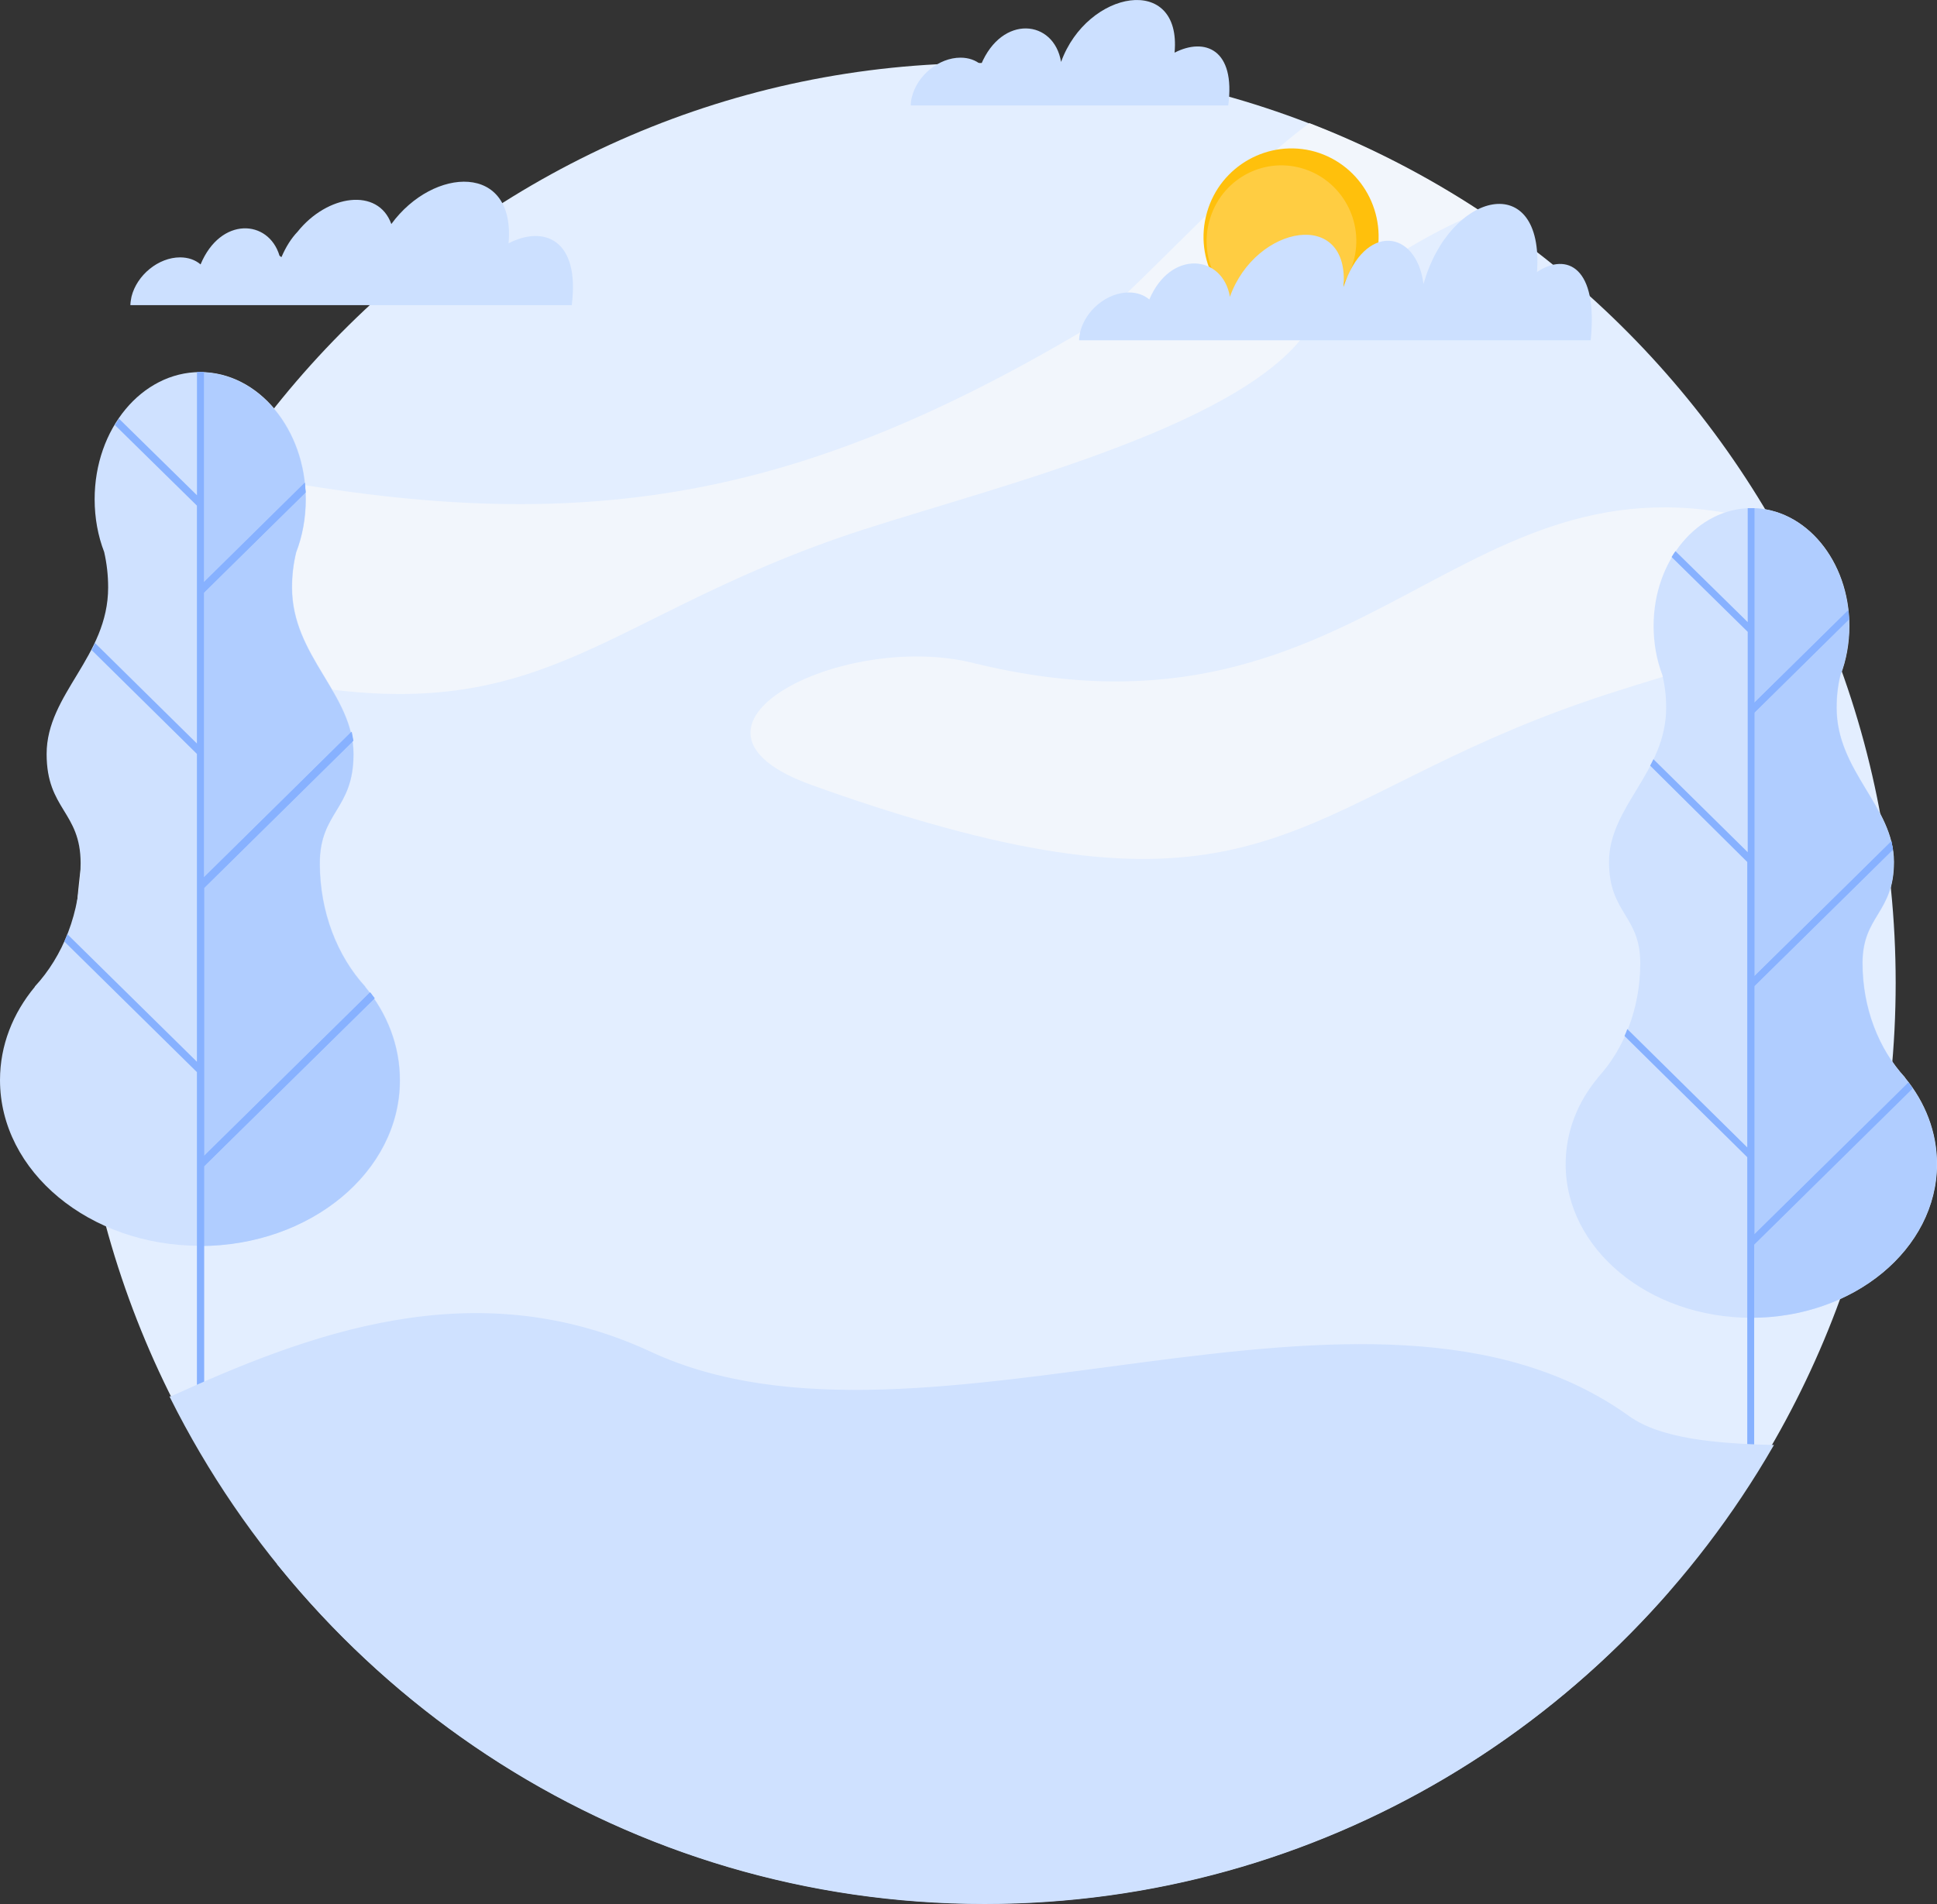
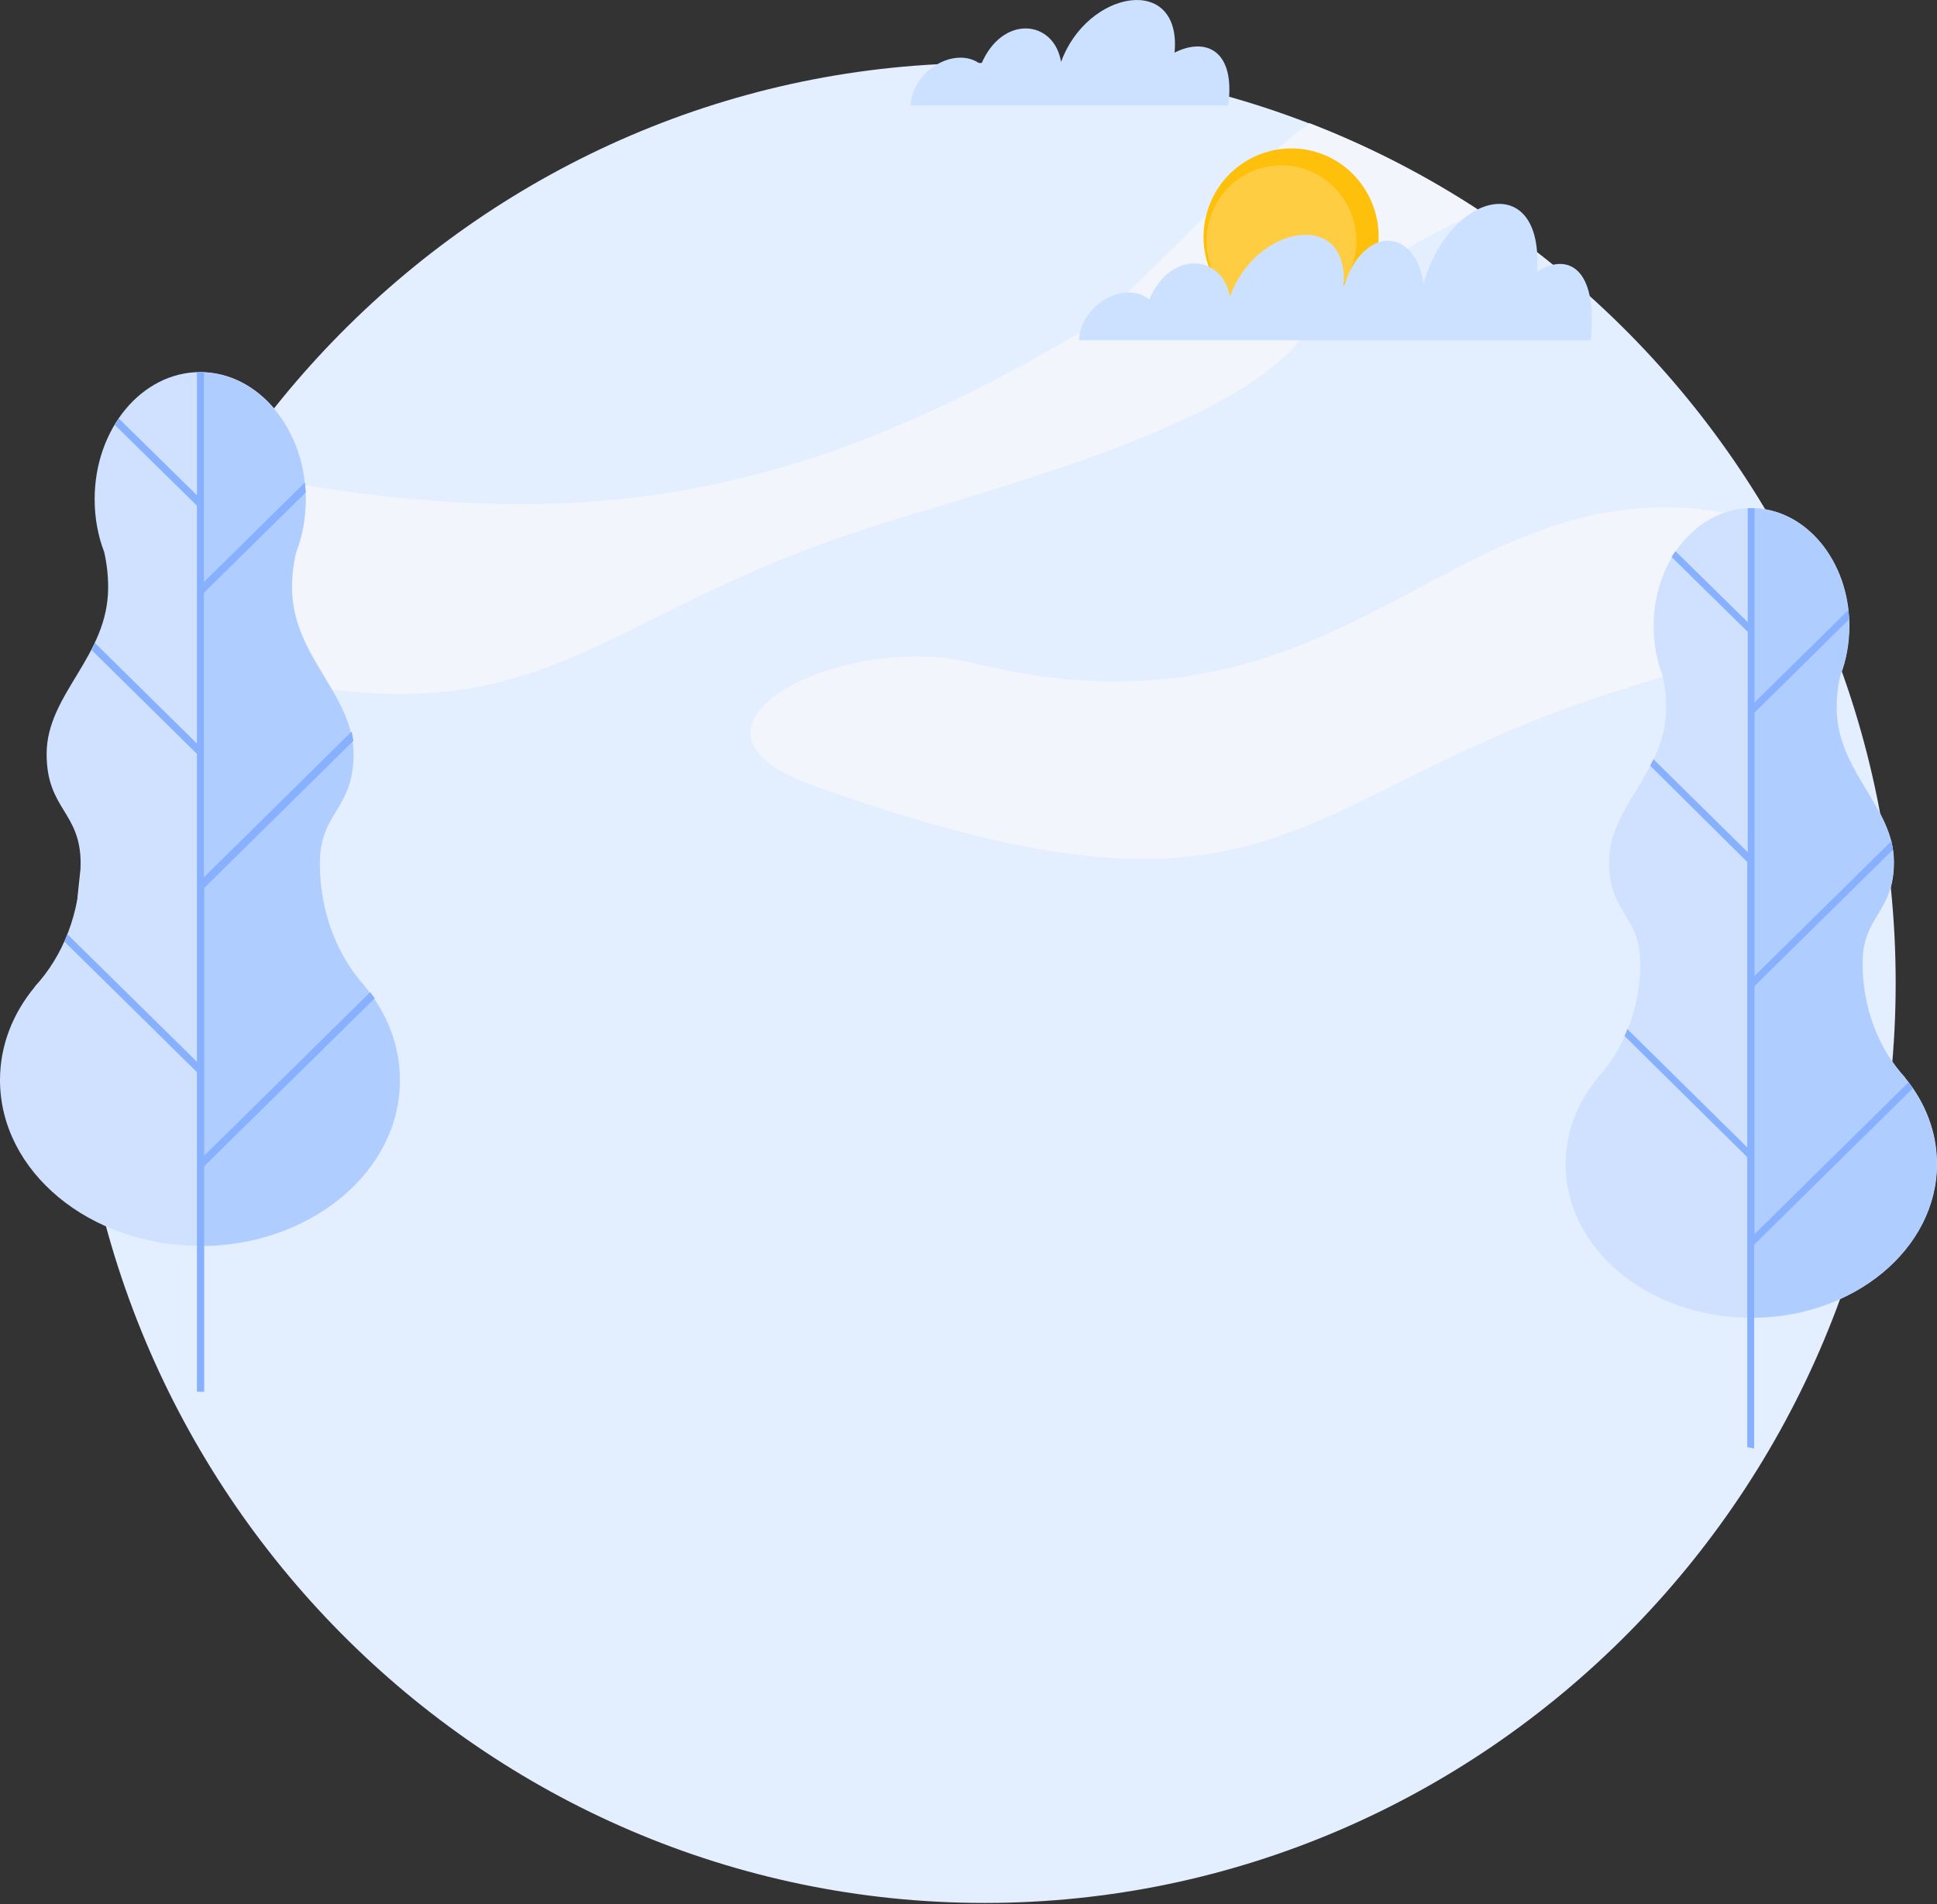
<svg xmlns="http://www.w3.org/2000/svg" xml:space="preserve" width="182.432mm" height="179.367mm" version="1.1" style="shape-rendering:geometricPrecision; text-rendering:geometricPrecision; image-rendering:optimizeQuality; fill-rule:evenodd; clip-rule:evenodd" viewBox="0 0 332.79 327.2">
  <rect x="0" y="0" width="332.79" height="327.2" fill="#333333" stroke="none" />
  <defs>
    <style type="text/css">
   
    .str0 {stroke:#CFE1FF;stroke-width:0.36;stroke-miterlimit:22.926}
    .fil3 {fill:#B0CDFF}
    .fil6 {fill:#CCE0FF}
    .fil2 {fill:#CFE1FF}
    .fil5 {fill:#CFE1FF}
    .fil0 {fill:#E3EEFF}
    .fil1 {fill:#F2F6FC}
    .fil7 {fill:#FFC00C}
    .fil8 {fill:#FFCD42}
    .fil4 {fill:#87B1FF;fill-rule:nonzero}
   
  </style>
  </defs>
  <g id="Слой_x0020_1">
    <g id="_2368757727520">
      <path class="fil0" d="M169.17 327.02c86.2,0 156.52,-71 156.52,-158.12 0,-87.12 -70.32,-158.07 -156.52,-158.07 -86.2,0 -156.52,71 -156.52,158.12 0,87.12 70.27,158.07 156.52,158.07l0 0z" />
      <path class="fil1" d="M313.44 107.46c-2.51,-5.98 -5.36,-11.73 -8.49,-17.33 -54.44,-16.22 -69.12,40.74 -137.8,23.79 -22.54,-5.55 -55.26,11.1 -27.66,21 7.24,2.61 13.8,4.73 19.89,6.47 59.13,16.99 65.98,-4.49 112.65,-20.71 10.14,-3.57 26.16,-7.82 41.41,-13.22l0 0z" />
      <path class="fil1" d="M39.1 80.91c-6.13,9.27 -11.34,19.21 -15.49,29.68 66.61,21.33 72.01,-1.3 120.71,-18.24 20.85,-7.24 65.35,-17.38 79.01,-33.83 6.13,-7.38 15.3,-15.49 31.08,-22.2 -9.17,-6.03 -19.06,-11.15 -29.44,-15.16 -12.6,9.17 -32.68,32 -39.29,35.91 -49.28,29.01 -86.83,36.05 -146.58,23.84l0 0z" />
      <path class="fil2" d="M300.87 226.46c-17.57,0 -31.88,-11.8 -31.88,-26.38 0,-5.55 2.03,-10.66 5.55,-14.88l0 -0.04c4.45,-4.84 7.27,-11.84 7.27,-19.64 0,-8.23 -5.37,-8.54 -5.37,-17.39 0,-9.55 9.82,-15.5 9.82,-26.51 0,-1.94 -0.22,-3.83 -0.66,-5.64 -0.97,-2.55 -1.5,-5.42 -1.5,-8.41 0,-11.23 7.53,-20.25 16.82,-20.25 9.29,0 16.82,9.07 16.82,20.25 0,2.99 -0.53,5.86 -1.5,8.41 -0.44,1.81 -0.66,3.65 -0.66,5.64 0,10.96 9.82,17 9.82,26.51 0,8.85 -5.37,9.16 -5.37,17.39 0,7.79 2.82,14.79 7.27,19.64l0 0.04c3.48,4.23 5.5,9.33 5.5,14.88 -0.04,14.57 -14.31,26.38 -31.92,26.38l0 0z" />
      <path class="fil3" d="M300.87 87.32c9.29,0 16.82,9.07 16.82,20.25 0,2.99 -0.53,5.86 -1.5,8.41 -0.44,1.81 -0.66,3.65 -0.66,5.64 0,10.96 9.82,17 9.82,26.51 0,8.85 -5.37,9.16 -5.37,17.39 0,7.79 2.82,14.79 7.27,19.64l0 0.04c3.48,4.23 5.5,9.33 5.5,14.88 0,14.57 -14.27,26.38 -31.88,26.38l0 -139.14z" />
      <path class="fil4" d="M301.44 87.32l0 33.42 16.07 -15.85c0.04,0.48 0.09,1.01 0.13,1.54l-16.2 15.98 0 45.35 23.51 -23.2c0.09,0.48 0.18,0.92 0.26,1.41l-23.78 23.43 0 42.71 26.42 -26.07c0.26,0.31 0.48,0.66 0.7,0.97l-27.17 26.77 0 35.14c-0.4,-0.09 -0.79,-0.13 -1.19,-0.22l0 -49.84 -21.09 -20.83c0.18,-0.4 0.35,-0.79 0.48,-1.19l20.61 20.34 0 -49.05 -16.69 -16.56c0.22,-0.35 0.4,-0.79 0.57,-1.1l16.2 15.98 0 -37.87 -13.08 -12.86c0.22,-0.35 0.44,-0.7 0.66,-1.01l12.42 12.2 -0 -19.59 1.14 0z" />
      <path class="fil4" d="M300.87 147.02l0.44 0.4 -0.44 0.4 0 -0.79zm16.69 -42.14c0.04,0.48 0.09,1.01 0.13,1.54l-16.38 16.16 -0.44 -0.44 0 -0.84 16.69 -16.42zm7.4 39.72c0.09,0.48 0.18,0.92 0.26,1.41l-23.95 23.6 -0.44 -0.44 0 -0.84 24.13 -23.73zm2.95 41.48c0.26,0.31 0.48,0.66 0.7,0.97l-27.34 26.95 -0.44 -0.44 0 -0.84 27.08 -26.64zm-27.04 12.51l0 -0.84 0.44 0.4 -0.44 0.44zm0 -90.22l0 -0.84 0.44 0.4 -0.44 0.44z" />
      <path class="fil2" d="M34.36 214.09c-18.97,0 -34.36,-12.74 -34.36,-28.48 0,-5.98 2.22,-11.49 5.98,-16.02l0 -0.05c4.83,-5.21 7.87,-12.74 7.87,-21.19 0,-8.88 -5.84,-9.22 -5.84,-18.78 0,-10.33 10.57,-16.7 10.57,-28.62 0,-2.12 -0.24,-4.15 -0.68,-6.08 -1.06,-2.75 -1.64,-5.84 -1.64,-9.07 0,-12.11 8.11,-21.86 18.15,-21.86 9.99,0 18.15,9.8 18.15,21.86 0,3.23 -0.58,6.32 -1.64,9.07 -0.48,1.93 -0.72,3.96 -0.72,6.08 0,11.83 10.57,18.29 10.57,28.62 0,9.56 -5.79,9.89 -5.79,18.78 0,8.4 3.04,15.98 7.82,21.19l0 0.05c3.76,4.54 5.94,10.09 5.94,16.02 0.05,15.73 -15.35,28.48 -34.36,28.48l0 0z" />
      <path class="fil3" d="M34.36 63.98c9.99,0 18.15,9.8 18.15,21.86 0,3.23 -0.58,6.32 -1.64,9.07 -0.48,1.93 -0.72,3.96 -0.72,6.08 0,11.83 10.57,18.29 10.57,28.62 0,9.56 -5.79,9.89 -5.79,18.78 0,8.4 3.04,15.98 7.82,21.19l0 0.05c3.76,4.54 5.94,10.09 5.94,16.02 0,15.73 -15.4,28.48 -34.36,28.48l0 -150.15 0.05 0z" />
      <path class="fil4" d="M35.04 63.98l0 36.1 17.33 -17.09c0.05,0.53 0.1,1.11 0.14,1.64l-17.47 17.18 0 48.94 25.39 -25c0.1,0.53 0.19,1.01 0.29,1.54l-25.63 25.29 0 46.09 28.52 -28.14c0.24,0.34 0.53,0.68 0.77,1.01l-29.3 28.86 0 38.77 -1.25 -0 0 -54.93 -22.78 -22.44c0.19,-0.39 0.34,-0.82 0.53,-1.25l22.25 21.91 0 -52.9 -18.1 -17.86c0.24,-0.34 0.43,-0.82 0.58,-1.21l17.52 17.28 0 -40.88 -14.09 -13.85c0.24,-0.39 0.48,-0.72 0.68,-1.11l13.42 13.18 0 -21.19 1.21 0 0 0.05z" />
      <path class="fil4" d="M34.36 128.42l0.43 0.43 -0.43 0.48 0 -0.92zm18 -45.47c0.05,0.53 0.1,1.11 0.14,1.64l-17.67 17.47 -0.43 -0.48 0 -0.92 17.95 -17.71zm8.01 42.81c0.1,0.53 0.19,1.01 0.29,1.54l-25.82 25.48 -0.43 -0.43 0 -0.92 25.97 -25.68zm3.19 44.79c0.24,0.34 0.53,0.68 0.77,1.01l-29.49 29.06 -0.43 -0.43 0 -0.92 29.15 -28.72zm-29.2 13.47l0 -0.87 0.43 0.43 -0.43 0.43zm0 -97.35l0 -0.92 0.43 0.43 -0.43 0.48z" />
-       <path class="fil5 str0" d="M29.4 240.14c25.77,51.55 78.67,86.88 139.78,86.88 57.73,0 108.16,-31.57 135.29,-78.53 -9.85,-0.24 -19.26,-1.11 -24.66,-4.97 -44.45,-32 -120.81,10.91 -168.06,-11.05 -30.5,-14.19 -59.32,-2.75 -82.34,7.67l0 0z" />
-       <path class="fil5 str0" d="M47.98 268.96c28.72,35.43 72.35,58.01 121.19,58.01 46.67,0 88.57,-20.61 117.24,-53.33 -13.32,-6.52 -8.74,-5.65 -34.85,-5.65 -38.71,0 -117.14,8.54 -147.84,2.75 -16.31,-3.04 -37.55,-3.48 -55.75,-1.79l0 0z" />
      <path class="fil6" d="M182.3 10.64c4.49,-12.4 20.75,-15.25 19.5,-1.59 5.16,-2.65 10.52,-0.63 9.22,9.07l-54.54 -0c0,-0.48 0.05,-0.97 0.19,-1.45 0.92,-3.72 4.63,-6.76 8.35,-6.76 1.4,0 2.61,0.43 3.52,1.21 3.62,-8.69 12.55,-7.77 13.76,-0.48l0 0z" />
-       <path class="fil6" d="M67.24 38.49c7.24,-9.89 21.38,-10.52 20.13,3.33 6.03,-3.14 12.31,-0.72 10.86,10.62l-21.24 0 -42.76 0 -11.83 0c0,-0.43 0.1,-0.97 0.19,-1.45 0.92,-3.72 4.63,-6.76 8.35,-6.76 1.4,0 2.61,0.43 3.52,1.21 3.43,-8.25 11.68,-7.77 13.56,-1.5 0.1,0.1 0.24,0.19 0.34,0.24 0.77,-1.79 1.69,-3.23 2.75,-4.34 5.12,-6.42 13.85,-7.67 16.12,-1.35l0 0z" />
      <g>
        <path class="fil7" d="M225.95 26.07c8.01,2.32 12.6,10.71 10.33,18.78 -2.27,8.06 -10.62,12.74 -18.58,10.43 -8.01,-2.32 -12.65,-10.71 -10.33,-18.78 2.27,-8.01 10.62,-12.69 18.58,-10.43l0 0z" />
        <path class="fil8" d="M223.69 28.92c6.81,1.98 10.81,9.17 8.83,16.07 -1.98,6.9 -9.07,10.91 -15.88,8.93 -6.85,-1.98 -10.81,-9.17 -8.83,-16.07 1.93,-6.9 9.03,-10.91 15.88,-8.93l0 0z" />
      </g>
      <path class="fil6" d="M211.31 50.99c4.44,-12.4 20.71,-15.25 19.5,-1.64 3.62,-11.15 12.55,-9.94 13.76,-0.53 4.49,-16.07 20.75,-19.74 19.5,-2.08 5.16,-3.43 10.52,-0.82 9.22,11.73l-33.3 0 -21.29 0 -33.3 0c0,-0.48 0.1,-0.97 0.19,-1.45 0.92,-3.72 4.63,-6.76 8.35,-6.76 1.4,0 2.61,0.43 3.52,1.21 3.67,-8.64 12.6,-7.72 13.85,-0.48l0 0z" />
    </g>
  </g>
</svg>